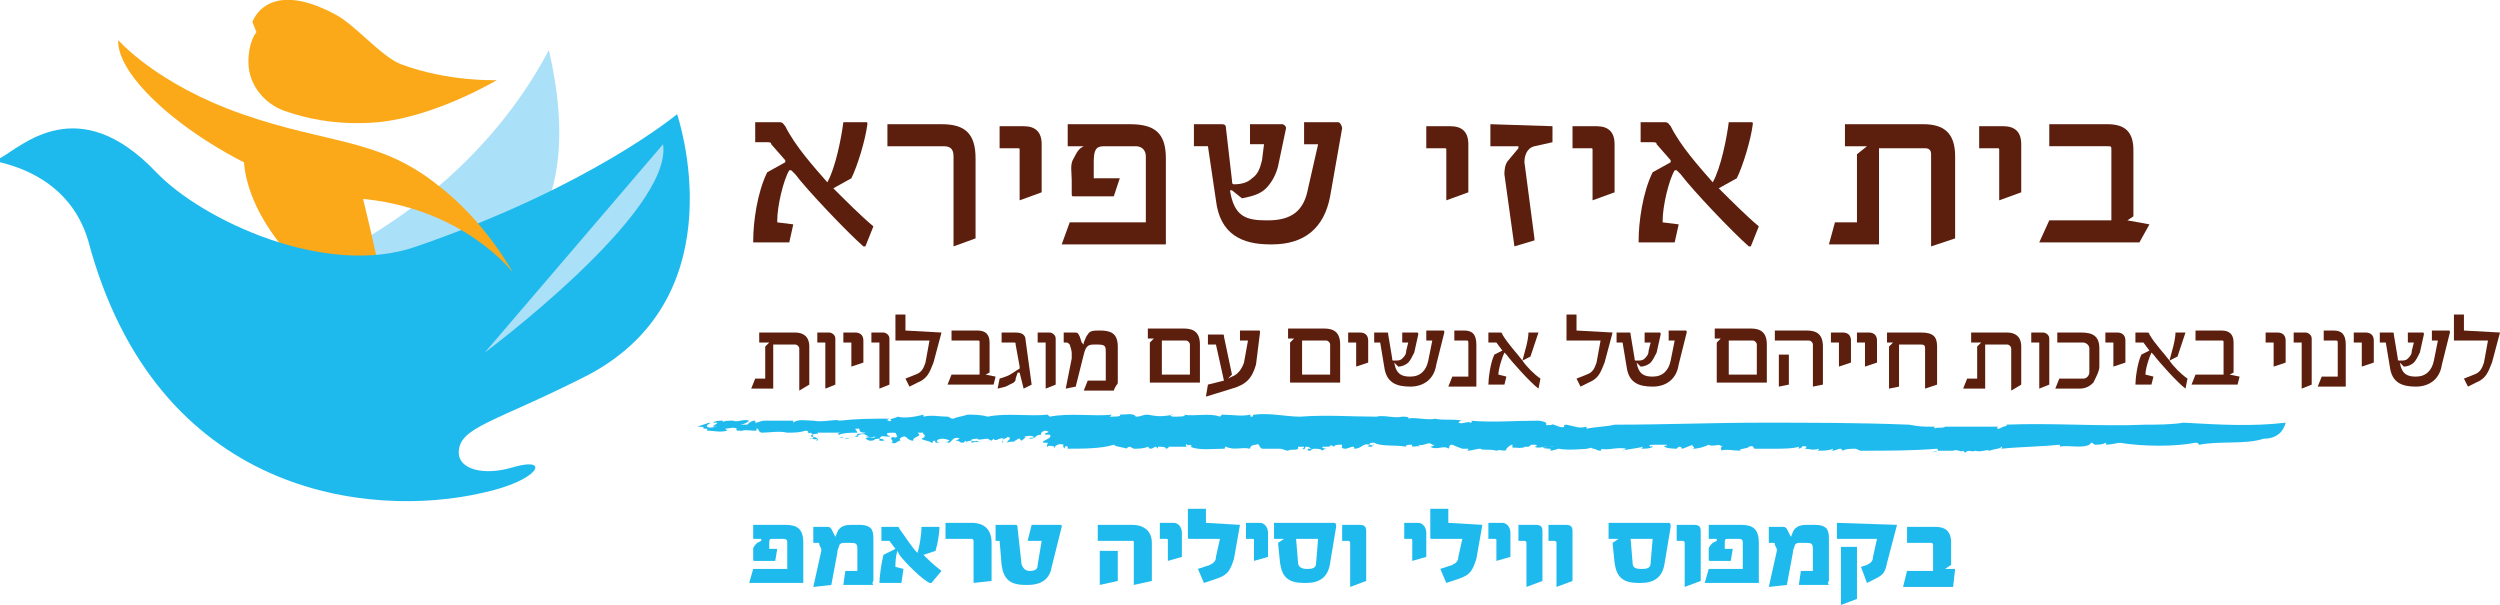
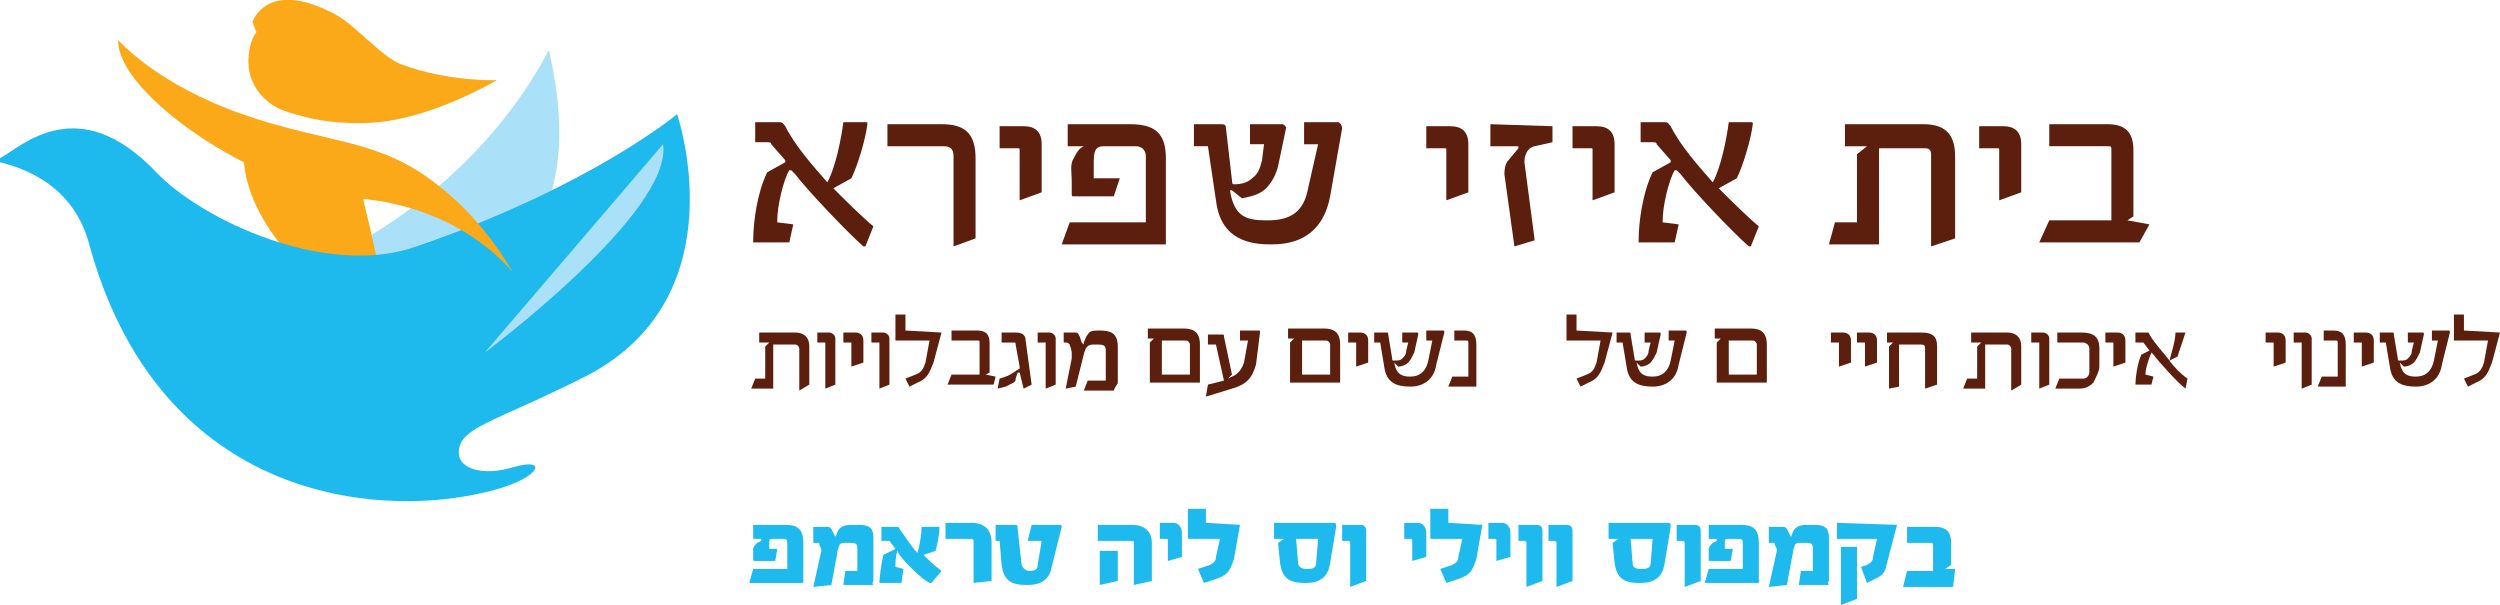
<svg xmlns="http://www.w3.org/2000/svg" id="Layer_1" style="enable-background:new -229 405.6 124.8 30.2" xml:space="preserve" viewBox="-229 405.6 124.8 30.2" version="1.1" y="0px" x="0px">
  <style type="text/css">
	.st0{fill:#ABE0F9;}
	.st1{fill:#FBA919;}
	.st2{fill:#1EBAED;}
	.st3{fill:#5C1F0E;}
	.st4{fill-rule:evenodd;clip-rule:evenodd;fill:#5C1F0E;}
	.st5{fill-rule:evenodd;clip-rule:evenodd;fill:#1EBAED;}
</style>
  <path class="st0" d="m-214.7 419.4s8.6-2.8 13.1-11.3c2 8.6-2.4 10.6-2.6 10.6-6.2 2.1-6.7 4.2-6.7 4.2l-3.8-3.5" />
  <path class="st1" d="m-216.5 411.7s-1.4 2.4 1.5 6.1c2.9 3.8 5.1 2 5.1 2l-0.6-2.7-1-4.2-5-1.2" />
  <path class="st2" d="m-195.2 411.3s-4.3 3.6-13 6.6c-4.5 1.6-10.7-1.3-13-3.7-3.9-4.1-6.7-1.3-7.8-0.7-0.2 0.1-0.2 0.1 0 0.2 0.8 0.2 3.5 0.9 4.4 3.9 3.4 12.8 14.1 13.9 19.7 12.6 2.8-0.6 3.4-1.8 1.6-1.3-1.6 0.5-2.8 0.1-2.8-0.7 0-1.3 1.8-1.5 6.5-3.9 7.5-4 4.4-13 4.4-13" />
  <path class="st1" d="m-204.2 409.6s-2.4 0.1-4.8-0.8c-1-0.4-2.3-2-3.3-2.5-3.4-1.8-4.1 0.4-4.1 0.4l0.2 0.5c-0.3 0.4-0.4 1-0.4 1.5 0 1.2 0.9 2.2 2 2.5 0.6 0.2 2.2 0.7 4.5 0.5 2.9-0.3 5.9-2.1 5.9-2.1" />
  <path class="st1" d="m-223.1 407.6s1.9 2.2 6.2 3.7 6.8 1.2 9.7 3.5c2.4 1.8 3.8 4.4 3.8 4.4s-2.5-3.3-7.8-3.7c-5.2-0.5-12-5.3-11.9-7.9" />
  <path class="st0" d="m-195.9 412.8c0.5 3.4-8.9 10.4-8.9 10.4l8.9-10.4" />
-   <path class="st2" d="m-116 427.5c-0.9 0.3-2.2 0.1-3.2 0.3-0.1 0 0-0.1-0.2-0.1-1 0.2-2.6 0.2-3.8 0h0.1c-0.2 0-0.5 0.1-0.8 0.1 0 0 0.1 0 0-0.1-0.1 0.1-0.4 0.1-0.5 0.1s-0.1-0.1-0.2-0.1l-0.1 0.1c-0.4 0.2-1 0-1.5 0.1 0 0 0.1 0 0-0.1-0.9 0.1-1.9 0.1-2.9 0.2 0 0 0.1-0.1 0-0.1 0 0.1-0.3 0.1-0.6 0.2-0.1-0.1-0.4 0.1-0.7 0-0.2 0.1-0.3-0.1-0.5 0.1l-0.1-0.1c-0.1 0.1-0.3-0.1-0.5 0h-0.4c-0.4 0-0.6 0-0.6 0.1-0.1-0.1 0.4 0 0.2-0.2-1.2 0.1-2.5 0.1-3.8 0.1-0.1 0-0.2-0.1-0.3-0.1s-0.5 0-0.6 0.1l-0.1-0.1c-0.2 0-0.2 0.1-0.5 0.1 0.1 0 0.1-0.1 0.1-0.1-0.2 0.1-0.5 0.1-0.8 0.1 0 0 0.1 0 0.1-0.1-0.3 0.1-0.5 0-0.7 0l0.1-0.1c-0.4-0.1-0.1 0.1-0.5 0.1 0.1 0 0.1 0 0.1-0.1-0.3 0.1-0.8 0.1-1.1 0.1h-1.1c-0.1 0 0-0.2-0.3-0.1 0 0.1-0.6 0.1-0.4 0.2-0.3 0-0.8-0.1-1 0 0.1 0-0.1-0.2 0.1-0.2l-0.2-0.1c0-0.1 0.2 0 0.1 0s-0.5 0.1-0.6 0c-0.2 0.1-0.5 0.2-0.8 0.2 0.2-0.1-0.1-0.1 0-0.2l-0.5 0.2c-0.1 0 0-0.1-0.2-0.1l-0.1 0.1s-0.5 0-0.6-0.1 0.2 0 0.1-0.1h-0.5c-0.2 0-0.5 0-0.3 0.1 0.1 0 0-0.1 0.1 0-0.1 0.1-0.4 0.1-0.6 0.1 0.1 0 0.1-0.1 0.1-0.1-0.3 0.1-0.7 0.1-1 0.2 0 0.1 0.1-0.1 0.2-0.1-0.5-0.1-0.9 0.1-1.3 0 0.1 0 0 0.1 0 0.1-0.2 0-0.2-0.1-0.4-0.1 0-0.1-0.2 0-0.3 0h0.1c-0.2 0-1 0.1-1.5 0 0 0-0.3 0.1-0.4 0.1v-0.1c-0.1 0-0.4 0-0.4-0.1-0.2 0.1 0.9-0.1 0.6 0-0.1-0.1-0.4 0.1-0.4 0-0.2 0-0.4 0.1-0.6 0 0.1 0 0.2-0.1 0-0.1-0.3 0-0.1 0-0.3 0.1h-0.2c0 0.1-0.3 0-0.2 0.1 0-0.1-0.5 0-0.4-0.1v-0.1c-0.1 0-0.2 0.1-0.3 0.2 0 0.2-0.3 0-0.5 0.1-0.3-0.1-0.7 0-0.8-0.1-0.2 0-0.4 0.1-0.7 0.1 0 0 0.1 0 0.1-0.1h-0.3s-0.3-0.1-0.5-0.2c-0.2 0-0.1 0.1-0.2 0.2-0.2-0.2-0.6 0.1-0.9-0.1 0.1 0 0.3-0.1 0.1-0.1-0.2-0.2-0.4 0.1-0.7 0l0.1 0.1c-0.1-0.1-0.5 0.1-0.4-0.1-0.1 0-0.4 0-0.3 0.1-0.5-0.1-1.3 0-1.6-0.2-0.1 0-0.3 0-0.2 0.1s0.2 0 0.2 0c-0.1 0-0.1 0-0.1 0.1-0.2 0-0.3 0-0.1-0.1-0.4-0.1-0.4 0.2-0.8 0.2 0-0.1 0-0.1-0.1-0.1l-0.3 0.1c-0.3 0-0.2-0.1-0.2-0.2-0.2 0-0.4 0-0.4 0.1l-0.2-0.1c0.1 0.1-0.1 0.1-0.2 0.1h0.1-0.3c0 0.1 0.2 0.1 0.3 0.1-0.1 0-0.2 0-0.3 0.1 0-0.1-0.3-0.1-0.4-0.1s-0.2 0.1-0.2 0.1-0.2 0-0.1-0.1h0.2c-0.1 0-0.1-0.1-0.3-0.1-0.1 0 0 0.2-0.2 0.1 0.1 0 0.1-0.1 0.1-0.1h-0.3v0.1c-0.1 0.1-0.4 0-0.5 0.1-0.1 0-0.3-0.1-0.4-0.1h-0.5-0.4c-0.2-0.1-0.1-0.3-0.3-0.2-0.2 0-0.3 0.1-0.3 0.2-0.4-0.1-0.8 0.1-1.2-0.1-0.1 0 0 0.1-0.1 0.1-0.6 0-1.2 0.1-1.7-0.1 0.2 0 0-0.1 0-0.1-0.1 0.1-0.2-0.1-0.2 0s0 0.1 0.2 0.1h-1.1c0.1 0 0 0.1-0.1 0.1 0-0.1-0.2-0.1-0.4-0.1v0.1l-0.1-0.1c-0.1 0-0.1 0.1-0.3 0.1l-0.1-0.1c-0.2 0.1-0.5 0.1-0.7 0.1l-0.2-0.1c-0.1 0-0.2 0.1-0.1 0.1-0.4-0.1-0.6-0.1-0.7-0.2-0.6 0.2-1.6 0.2-2.3 0.2v-0.1c-0.2-0.1-0.1 0.1-0.2 0.1 0.1 0-0.1-0.1 0-0.2-0.3-0.1-0.4 0.1-0.5 0.1 0 0.1 0.1 0 0.1 0s-0.4-0.1-0.4 0c-0.1 0 0-0.1 0-0.2h-0.2c-0.2-0.1 0.5-0.2 0.3-0.4h-0.2c-0.2-0.1 0.4-0.1 0-0.2-0.2 0-0.3 0.2-0.2 0.2-0.4 0-0.2 0.2-0.6 0.2-0.1-0.1 0.3 0 0.2-0.1-0.2-0.1-0.4 0-0.5 0 0.2 0 0 0.1-0.1 0.2-0.2-0.1 0.1-0.1-0.2-0.1 0 0.1-0.3 0.1-0.1 0.1-0.1 0.1-0.3 0-0.4 0.1-0.1-0.1 0.3-0.2 0-0.3 0 0.1-0.4 0.1-0.2 0.3-0.1 0-0.1-0.1 0-0.2-0.2-0.1-0.4 0.2-0.5 0l-0.1 0.1-0.2-0.1c-0.2 0-0.5 0.1-0.5 0 0 0-0.4 0-0.3 0.1 0.2 0.1 0.2-0.1 0.4 0.1-0.2-0.1-0.3 0-0.4 0v-0.1c-0.1 0-0.2 0-0.3 0.1 0.1 0 0-0.1 0-0.1l-0.1 0.1c-0.3 0-0.1-0.1-0.4-0.1l0.2-0.1s-0.1-0.1-0.3 0l-0.2 0.2c-0.2 0-0.1-0.1-0.2 0l0.2-0.1s-0.1-0.1-0.4-0.1c-0.1 0-0.4 0.1-0.1 0.2-0.1 0-0.3 0-0.2-0.1-0.3 0 0 0.1-0.2 0.1-0.1-0.1-0.4-0.1-0.5-0.2l0.2-0.1h-0.1c0.2-0.1-0.1-0.1 0-0.2h-0.3c0.3 0.2-0.3 0.2-0.2 0.4-0.4 0-0.3-0.4-0.7-0.1 0.1 0-0.1 0.2 0.1 0.1-0.3 0-0.2 0.2-0.5 0.1 0.2-0.1-0.2-0.2 0.1-0.3 0 0.1 0.2 0 0.2 0-0.1-0.1 0-0.2-0.2-0.2s-0.4 0-0.3 0.1c0 0.1 0.2 0 0.1 0.1-0.3 0-0.4-0.1-0.5 0.1 0.2 0 0.3 0.1 0.2 0.1h-0.2v-0.1c-0.4 0-0.1 0.1-0.5 0.1l-0.2-0.1c0.1-0.1 0.5 0 0.5-0.1-0.2 0-0.3 0.1-0.5 0h0.2c-0.1 0-0.2-0.2-0.5-0.1-0.2 0.1 0 0.1 0 0.1-0.4 0-0.5 0.1-0.7 0.1 0.1-0.1-0.4 0-0.2-0.1 0.1 0.1 0.7 0.1 0.8-0.1-0.1-0.1 0.3 0 0.4-0.1-0.3 0-0.3-0.1-0.3-0.2h-0.2c0 0.1 0.1 0.1 0.1 0.2-0.3 0-0.7 0-0.9 0.1-0.1 0-0.1-0.1 0.1-0.1h-1.2c0.2 0.1-0.4 0-0.3 0.2 0.2 0 0.4 0.1 0.3 0.2-0.1 0 0-0.1 0-0.1-0.2 0.1-0.3-0.1-0.4 0 0.4 0 0.1-0.2 0.1-0.3-0.3 0.1 0-0.1-0.3-0.1-0.3 0.1-0.6 0.1-0.9 0.1-0.4-0.1-0.9 0-1.3 0-0.2-0.1-0.1-0.2-0.2-0.2-0.2 0 0.2 0.1-0.2 0.1-0.1 0-0.6-0.1-0.7 0.1l0.1-0.1h-0.2s-0.1-0.1 0-0.1c-0.2-0.1-0.4 0-0.6 0l0.1 0.1c-0.4 0.1-0.6 0-1 0v-0.1h-0.2c0.1-0.1-0.1-0.1-0.3-0.1l0.6-0.2c0.2 0-0.2 0.1-0.1 0.2s0.4 0 0.5 0h-0.2c0-0.1 0.2-0.1 0.2-0.2h-0.2c0.1-0.1 0.3-0.1 0.5-0.1-0.1 0 0.1 0.1 0 0.1 0-0.1 0.2-0.1 0.5-0.1 0.2 0.1 0.5-0.1 0.8 0-0.1 0.1-0.3 0.2-0.5 0.2h0.4c0.1-0.1 0.2-0.2 0.4-0.2v0.1c0.2 0 0.2-0.1 0.5-0.1h1.4v0.1c0.2-0.2 0.7-0.1 1-0.1 0.5 0.1 1.1-0.1 1.3 0 0.9-0.1 1.6-0.1 2.5-0.1l-0.2 0.1c0.2-0.1 0.1 0.1 0.3 0-0.2-0.1 0.2-0.1 0.3-0.2 0.4 0.1 0.9 0 1.3-0.1v0.1c0.4-0.1 0.8 0 1.2 0 0.1 0 0.1 0.1 0.3 0.1 0.2-0.1 0.4-0.1 0.7-0.2 0.3 0 0.7 0 1 0.1 1-0.2 2 0 3-0.1l0.1 0.1c1-0.2 2.2 0 3.1-0.1l-0.1 0.1c0.3 0 0.6 0 0.5-0.1 0.3 0 0.7-0.1 0.8 0.1 0.3 0 0.3-0.1 0.6-0.1 0.5 0.1 0.7 0.1 1.3 0h-0.1c-0.1 0-0.1 0.1 0.1 0.1s0.7 0 0.5-0.1c0.5 0.1 1.3-0.1 1.8 0.1l0.1-0.1c0.5 0 1 0.1 1.4 0 0.1 0-0.1 0.1 0.1 0.1 0.1 0 0-0.1 0.1-0.1 0.8-0.1 1.6 0.1 2.3 0.1 1.3-0.1 2.6 0 3.8 0 0.4-0.1 0.9 0.1 1.3 0 0.1 0 0.4 0 0.3 0.1 0.3-0.1 0.9 0.1 1.4 0h-0.1c0.5 0.1 0.9 0 1.4 0.1-0.1 0-0.1 0-0.2 0.1 0.2 0.1 0.5-0.1 0.6 0 0.1 0 0.1-0.1 0-0.1 1.1 0.1 2.2 0 3.4 0 0.8 0.1 0 0.3 0.7 0.2 0.1 0 0-0.1 0 0 0.2 0 0.4 0.2 0.6 0.1-0.1-0.1 0.1-0.1 0.1-0.1 0.5 0.1 0.6 0.2 1 0.1v0.1c0.5-0.1 1-0.1 1.4-0.2 2.5 0 4.9-0.1 7.4-0.1 2.4 0 4.8 0 7.3 0.1 0.6 0.1 0.6 0.1 1.3 0.1 0 0-0.1 0 0 0.1 0-0.1 0.4 0 0.5-0.1h2.7c-0.1 0-0.2 0.1 0 0.1l0.2-0.1c0.1 0 0.3-0.1 0.1-0.1 2.4-0.1 4.7 0.1 7 0 0.5 0 1.3 0 1.9-0.1 1.8 0.1 3.4 0.2 5.1 0-0.1 0.4-0.4 0.8-1.1 0.8" />
  <path class="st3" d="m-185.4 416.9c-0.6-0.5-1.4-1.3-2-1.9l0.9-0.5c0.3-0.6 0.7-1.9 0.8-2.7 0-0.1 0-0.1-0.1-0.1h-1.1c-0.1 0.8-0.4 2.3-0.8 3-0.7-0.8-1.6-1.8-2.1-2.8-0.1-0.1-0.1-0.2-0.3-0.2h-1.2v1h0.6c0.1 0 0.2 0 0.2 0.1l0.7 0.8v0.1l-0.9 0.5c-0.5 1-0.7 2.5-0.7 3.4v0.1h1.2 0.6l0.2-0.9-0.8-0.1v-0.1c0-0.7 0.3-2 0.6-2.5h0.1l0.2 0.2c0.6 0.8 2.6 2.9 3.4 3.6h0.1l0.4-1" />
  <path class="st3" d="m-180.3 417.5v-4c0-1.3-0.6-1.7-1.7-1.7h-2.7v1.1h2.8c0.3 0 0.5 0.1 0.5 0.5v4.5l1.1-0.4" />
  <path class="st3" d="m-177 415.2v-2.4c0-0.6-0.3-0.9-0.9-0.9h-1.2v1.1h0.9c0.1 0 0.1 0 0.1 0.1v2.5l1.1-0.4" />
  <path class="st3" d="m-170.8 417.7v-4.2c0-1.3-0.6-1.7-1.8-1.7h-3.1v1.1h0.8c-0.2 0.1-0.3 0.2-0.5 0.6-0.2 0.3-0.1 0.7-0.1 1.1v0.6c0 0.2 0 0.2 0.1 0.2h2l0.3-0.9h-1.3v-0.8c0-0.6 0.1-0.8 0.5-0.8h1.6c0.3 0 0.5 0.2 0.5 0.5v3.3h-3.8l-0.4 1.1h5.2" />
  <path class="st3" d="m-162 412c0-0.1-0.1-0.3-0.2-0.3h-1.7v1.1h0.7l-0.5 2.2c-0.2 1.1-0.8 1.6-2 1.6h-0.1c-1 0-1.6-0.2-1.8-1.5h0.1l0.5 0.4c0.5-0.1 0.9-0.2 1.2-0.5s0.5-0.7 0.6-1.1l0.4-1.9c0-0.1-0.1-0.2-0.2-0.2h-1.6v1h0.7l-0.1 0.8c-0.1 0.4-0.2 0.7-0.5 0.9-0.2 0.2-0.5 0.3-0.9 0.3-0.1 0-0.1-0.1-0.1-0.2l-0.3-2.6c0-0.2-0.1-0.2-0.3-0.2h-1.3v1.1h0.7l0.4 2.7c0.2 1.7 1.3 2.2 2.7 2.2h0.1c1.6 0 2.6-0.8 2.9-2.4l0.6-3.4" />
  <path class="st3" d="m-155.7 415.2v-2.4c0-0.6-0.3-0.9-0.9-0.9h-1.2v1.1h0.9c0.1 0 0.1 0 0.1 0.1v2.5l1.1-0.4" />
  <path class="st3" d="m-151.5 411.9l-3.1-0.1v1.1h1.4v0.1l-0.5 0.6c-0.2 0.2-0.2 0.6-0.2 0.7l0.5 3.6 1-0.3v-0.1l-0.5-3.8c0-0.3 0.1-0.7 0.5-0.8l0.9-0.2v-0.8" />
  <path class="st3" d="m-148.4 415.2v-2.4c0-0.6-0.3-0.9-0.9-0.9h-1.2v1.1h0.9c0.1 0 0.1 0 0.1 0.1v2.5l1.1-0.4" />
  <path class="st3" d="m-141.2 416.9c-0.6-0.5-1.4-1.3-2-1.9l0.9-0.5c0.3-0.6 0.7-1.9 0.8-2.7 0-0.1 0-0.1-0.1-0.1h-1.1c-0.1 0.8-0.4 2.3-0.8 3-0.7-0.8-1.6-1.8-2.1-2.8-0.1-0.1-0.1-0.2-0.3-0.2h-1.2v1h0.6c0.1 0 0.2 0 0.2 0.1l0.7 0.8v0.1l-0.9 0.5c-0.5 1-0.7 2.5-0.7 3.4v0.1h1.2 0.6l0.2-0.9-0.8-0.1v-0.1c0-0.7 0.3-2 0.6-2.5h0.1l0.2 0.2c0.6 0.8 2.6 2.9 3.4 3.6h0.1l0.4-1" />
  <path class="st3" d="m-131.4 417.5v-4.1c0-1.2-0.6-1.6-1.6-1.6h-3.9v1.1h1.1l-0.5 0.4v3.4h-1.1l-0.3 1.1h2.5v-4.8h2.3c0.2 0 0.3 0.1 0.3 0.3v4.6l1.2-0.4" />
  <path class="st3" d="m-128.1 415.2v-2.4c0-0.6-0.3-0.9-0.9-0.9h-1.2v1.1h0.9c0.1 0 0.1 0 0.1 0.1v2.5l1.1-0.4" />
  <path class="st3" d="m-121.7 416.8l-1.1-0.2 0.3-0.2v-3.3c0-0.9-0.4-1.3-1.3-1.3h-2.9v1.1h2.9c0.2 0 0.2 0 0.2 0.2v3.5h-3.1l-0.5 1.1h5l0.5-0.9" />
  <path class="st3" d="m-188.6 424.8v-1.9c0-0.5-0.3-0.7-0.7-0.7h-1.8v0.5h0.5l-0.2 0.2v1.6h-0.5l-0.2 0.5h1.1v-2.2h1.1c0.1 0 0.2 0.1 0.2 0.2v2.1l0.5-0.3" />
  <path class="st3" d="m-187.3 424.8v-2.3c0-0.2-0.2-0.3-0.3-0.3h-0.6v0.5h0.4v0.1 2.2l0.5-0.2" />
  <path class="st3" d="m-185.9 423.7v-1.1c0-0.3-0.2-0.4-0.4-0.4h-0.6v0.5h0.4v0.1 1.1l0.6-0.2" />
  <path class="st3" d="m-184.6 424.8v-2.3c0-0.2-0.2-0.3-0.3-0.3h-0.6v0.5h0.4v0.1 2.2l0.5-0.2" />
  <path class="st3" d="m-182 422.2v0l-1.8-0.1v-0.8h-0.5v1.2 0.1h1.7l-0.2 1.1c-0.1 0.3-0.2 0.5-0.5 0.6l-0.5 0.2 0.2 0.4 0.4-0.2c0.5-0.2 0.6-0.5 0.8-1l0.4-1.5" />
  <path class="st3" d="m-179.3 424.4l-0.5-0.1 0.2-0.1v-1.5c0-0.4-0.2-0.6-0.6-0.6h-1.3v0.5h1.3c0.1 0 0.1 0 0.1 0.1v1.6h-1.4l-0.2 0.5h2.3l0.1-0.4" />
  <path class="st3" d="m-177.5 424.8l-0.3-2.2c0-0.3-0.2-0.4-0.5-0.4h-0.7v0.5h0.6c0.1 0 0.1 0 0.1 0.1l0.2 1.1v0.1c-0.2 0.1-0.4 0.3-0.7 0.4l-0.3 0.1-0.1 0.5 0.4-0.1 0.4-0.2c0.1-0.1 0.1-0.1 0.1-0.2l0.1-0.3h0.1l0.2 0.8 0.4-0.2" />
  <path class="st3" d="m-176.3 424.8v-2.3c0-0.2-0.2-0.3-0.3-0.3h-0.6v0.5h0.4v0.1 2.2l0.5-0.2" />
  <path class="st3" d="m-173.2 424.7v-1.8c0-0.7-0.4-0.8-0.9-0.8-0.3 0-0.5 0-0.6 0.2-0.1 0.1-0.1 0.2-0.2 0.4v0.1l-0.1-0.1-0.1-0.3c-0.1-0.2-0.1-0.2-0.3-0.2h-0.3-0.2v0.5h0.1c0.1 0 0.1 0 0.2 0.1 0 0 0.1 0.3 0.1 0.4v0.3l-0.3 1.5 0.5-0.1 0.4-1.6c0.1-0.4 0.2-0.5 0.5-0.5h0.2c0.4 0 0.4 0.1 0.4 0.4v1.4h-0.9l-0.2 0.5h1.5c0.1-0.3 0.2-0.3 0.2-0.4" />
  <path class="st4" d="m-169.6 424.3h-1.4v-1.7h1.2c0.1 0 0.2 0.1 0.2 0.2v1.5m0.5 0.5v-2c0-0.6-0.3-0.8-0.8-0.8h-1.8v0.5h0.3l-0.2 0.2v2h2.5z" />
  <path class="st3" d="m-166.1 422.2c0-0.1 0-0.1-0.1-0.1h-0.9v0.5h0.4l-0.2 1.1c-0.1 0.3-0.3 0.6-0.6 0.7l-0.2 0.1 0.2-0.2-0.4-1.9c0-0.1 0-0.1-0.1-0.1h-0.7v0.5h0.4l0.4 1.8-0.8 0.2-0.1 0.6 1.3-0.4c0.7-0.2 1-0.5 1.2-1.2l0.2-1.6" />
  <path class="st4" d="m-162.6 424.3h-1.4v-1.7h1.2c0.1 0 0.2 0.1 0.2 0.2v1.5m0.5 0.5v-2c0-0.6-0.3-0.8-0.8-0.8h-1.8v0.5h0.3l-0.2 0.2v2h2.5z" />
  <path class="st3" d="m-160.7 423.7v-1.1c0-0.3-0.2-0.4-0.4-0.4h-0.6v0.5h0.4v0.1 1.1l0.6-0.2" />
  <path class="st3" d="m-156.9 422.2c0-0.1 0-0.1-0.1-0.1h-0.8v0.5h0.3l-0.2 1c-0.1 0.5-0.4 0.8-0.9 0.8-0.4 0-0.7-0.1-0.8-0.7l0.2 0.2c0.2 0 0.4-0.1 0.5-0.2s0.2-0.3 0.3-0.5l0.2-0.9c0-0.1 0-0.1-0.1-0.1h-0.7v0.5h0.3l-0.1 0.4c0 0.2-0.1 0.3-0.2 0.4s-0.2 0.1-0.4 0.1c-0.1 0-0.1 0-0.1-0.1l-0.2-1.2c0-0.1 0-0.1-0.1-0.1h-0.6v0.5h0.3l0.2 1.2c0.1 0.8 0.6 1 1.3 1s1.2-0.4 1.3-1.1l0.4-1.6" />
  <path class="st3" d="m-155.3 424.8v-2c0-0.5-0.2-0.7-0.6-0.7h-0.5v0.5h0.6c0.1 0 0.1 0 0.1 0.2v1.6h-0.8l-0.2 0.5h1.4" />
-   <path class="st3" d="m-152.1 424.5c-0.3-0.2-0.7-0.6-0.9-0.9l0.4-0.2 0.4-1.2h-0.5c0 0.4-0.2 1-0.3 1.4-0.3-0.4-0.7-0.8-1-1.3 0-0.1-0.1-0.1-0.1-0.1h-0.6v0.5h0.3 0.1l0.3 0.4-0.4 0.2c-0.2 0.4-0.3 1.2-0.3 1.5h0.5 0.3l0.1-0.4-0.4-0.1c0-0.3 0.2-0.9 0.3-1.1l0.1 0.1c0.3 0.4 1.2 1.4 1.6 1.7l0.1-0.5" />
  <path class="st3" d="m-148.5 422.2v0l-1.8-0.1v-0.8h-0.5v1.2 0.1h1.7l-0.2 1.1c-0.1 0.3-0.2 0.5-0.5 0.6l-0.5 0.2 0.2 0.4 0.4-0.2c0.5-0.2 0.6-0.5 0.8-1l0.4-1.5" />
  <path class="st3" d="m-144.8 422.2c0-0.1 0-0.1-0.1-0.1h-0.8v0.5h0.3l-0.2 1c-0.1 0.5-0.4 0.8-0.9 0.8-0.4 0-0.7-0.1-0.8-0.7l0.2 0.2c0.2 0 0.4-0.1 0.5-0.2s0.2-0.3 0.3-0.5l0.2-0.9c0-0.1 0-0.1-0.1-0.1h-0.7v0.5h0.3l-0.1 0.4c0 0.2-0.1 0.3-0.2 0.4s-0.2 0.1-0.4 0.1c-0.1 0-0.1 0-0.1-0.1l-0.2-1.2c0-0.1 0-0.1-0.1-0.1h-0.6v0.5h0.3l0.2 1.2c0.1 0.8 0.6 1 1.3 1s1.2-0.4 1.3-1.1l0.4-1.6" />
  <path class="st4" d="m-141.3 424.3h-1.4v-1.7h1.2c0.1 0 0.2 0.1 0.2 0.2v1.5m0.5 0.5v-2c0-0.6-0.3-0.8-0.8-0.8h-1.8v0.5h0.3l-0.2 0.2v2h2.5z" />
-   <path class="st4" d="m-139.7 424.8v-1.5h-0.5v1.6l0.5-0.1m1.7 0v-1.9c0-0.6-0.3-0.8-0.8-0.8h-1.6v0.5h1.7c0.1 0 0.2 0.1 0.2 0.2v2.1l0.5-0.1z" />
  <path class="st3" d="m-136.6 423.7v-1.1c0-0.3-0.2-0.4-0.4-0.4h-0.6v0.5h0.4v0.1 1.1l0.6-0.2" />
  <path class="st3" d="m-135.3 423.7v-1.1c0-0.3-0.2-0.4-0.4-0.4h-0.6v0.5h0.4v0.1 1.1l0.6-0.2" />
  <path class="st3" d="m-132.3 424.8v-1.9c0-0.5-0.2-0.7-0.8-0.7h-1.7v0.5h0.3l-0.2 0.2v2.1l0.5-0.1v-2.1h1.1c0.2 0 0.2 0.1 0.2 0.2v2l0.6-0.2" />
  <path class="st3" d="m-128.1 424.8v-1.9c0-0.5-0.3-0.7-0.7-0.7h-1.8v0.5h0.5l-0.2 0.2v1.6h-0.5l-0.2 0.5h1.1v-2.2h1.1c0.1 0 0.2 0.1 0.2 0.2v2.1l0.5-0.3" />
  <path class="st3" d="m-126.7 424.8v-2.3c0-0.2-0.2-0.3-0.3-0.3h-0.6v0.5h0.4v0.1 2.2l0.5-0.2" />
  <path class="st3" d="m-124.2 423.9v-0.9c0-0.6-0.3-0.8-0.9-0.8h-1.2v0.5h1.3c0.1 0 0.3 0.1 0.3 0.3v1.2c0 0.1-0.1 0.3-0.3 0.3h-1.2l-0.2 0.5h1.2c0.3 0 0.5-0.1 0.7-0.3 0.2-0.4 0.3-0.6 0.3-0.8" />
  <path class="st3" d="m-122.9 423.7v-1.1c0-0.3-0.2-0.4-0.4-0.4h-0.6v0.5h0.4v0.1 1.1l0.6-0.2" />
  <path class="st3" d="m-119.8 424.5c-0.3-0.2-0.7-0.6-0.9-0.9l0.4-0.2 0.4-1.2h-0.5c0 0.4-0.2 1-0.3 1.4-0.3-0.4-0.7-0.8-1-1.3 0-0.1-0.1-0.1-0.1-0.1h-0.6v0.5h0.3 0.1l0.3 0.4-0.4 0.2c-0.2 0.4-0.3 1.2-0.3 1.5h0.5 0.3l0.1-0.4-0.4-0.1c0-0.3 0.2-0.9 0.3-1.1l0.1 0.1c0.3 0.4 1.2 1.4 1.6 1.7l0.1-0.5" />
-   <path class="st3" d="m-117.2 424.4l-0.5-0.1 0.2-0.1v-1.5c0-0.4-0.2-0.6-0.6-0.6h-1.3v0.5h1.3c0.1 0 0.1 0 0.1 0.1v1.6h-1.4l-0.2 0.5h2.3l0.1-0.4" />
  <path class="st3" d="m-114.9 423.7v-1.1c0-0.3-0.2-0.4-0.4-0.4h-0.6v0.5h0.4v0.1 1.1l0.6-0.2" />
  <path class="st3" d="m-113.6 424.8v-2.3c0-0.2-0.2-0.3-0.3-0.3h-0.6v0.5h0.4v0.1 2.2l0.5-0.2" />
  <path class="st3" d="m-111.9 424.8v-2c0-0.5-0.2-0.7-0.6-0.7h-0.5v0.5h0.6c0.1 0 0.1 0 0.1 0.2v1.6h-0.8l-0.2 0.5h1.4" />
  <path class="st3" d="m-110.5 423.7v-1.1c0-0.3-0.2-0.4-0.4-0.4h-0.6v0.5h0.4v0.1 1.1l0.6-0.2" />
  <path class="st3" d="m-106.7 422.2c0-0.1 0-0.1-0.1-0.1h-0.8v0.5h0.3l-0.2 1c-0.1 0.5-0.4 0.8-0.9 0.8-0.4 0-0.7-0.1-0.8-0.7l0.2 0.2c0.2 0 0.4-0.1 0.5-0.2s0.2-0.3 0.3-0.5l0.2-0.9c0-0.1 0-0.1-0.1-0.1h-0.7v0.5h0.3l-0.1 0.4c0 0.2-0.1 0.3-0.2 0.4s-0.2 0.1-0.4 0.1c-0.1 0-0.1 0-0.1-0.1l-0.2-1.2c0-0.1 0-0.1-0.1-0.1h-0.6v0.5h0.3l0.2 1.2c0.1 0.8 0.6 1 1.3 1s1.2-0.4 1.3-1.1l0.4-1.6" />
  <path class="st3" d="m-104.2 422.2v0l-1.8-0.1v-0.8h-0.5v1.2 0.1h1.7l-0.2 1.1c-0.1 0.3-0.2 0.5-0.5 0.6l-0.5 0.2 0.2 0.4 0.4-0.2c0.5-0.2 0.6-0.5 0.8-1l0.4-1.5" />
  <path class="st2" d="m-188.9 434.7v-2c0-0.7-0.3-0.9-0.9-0.9h-1.6v0.7h0.4v0.1l-0.2 0.1c-0.1 0.1-0.2 0.2-0.2 0.3v0.5c0 0.1 0 0.1 0.1 0.1h1l0.1-0.6h-0.4v-0.2c0-0.3 0-0.3 0.2-0.3h0.5c0.2 0 0.2 0.1 0.2 0.2v1.3h-1.7l-0.2 0.7h2.7" />
  <path class="st2" d="m-185.4 434.6v-2c0-0.3 0-0.4-0.1-0.6-0.2-0.2-0.4-0.2-0.8-0.2s-0.6 0-0.8 0.2c-0.1 0.1-0.1 0.2-0.2 0.4l-0.2-0.4c-0.1-0.1-0.1-0.1-0.2-0.1h-0.7v0.8h0.2c0.1 0 0.1 0 0.1 0.1l0.1 0.2v0.1l-0.4 1.8 0.9-0.1 0.3-1.6c0-0.2 0.1-0.3 0.1-0.4 0.1-0.1 0.1-0.1 0.3-0.1h0.2c0.3 0 0.4 0 0.4 0.3v1.1h-0.6l-0.1 0.7h1.5c-0.1-0.1 0-0.2 0-0.2" />
  <path class="st2" d="m-182 434.1c-0.4-0.3-0.7-0.6-0.9-0.8l0.6-0.2c0.1-0.3 0.2-0.9 0.2-1.2h-0.9c0 0.4-0.1 1-0.2 1.3-0.3-0.3-0.6-0.8-0.9-1.2 0-0.1-0.1-0.1-0.1-0.1h-0.8v0.7h0.3 0.1l0.3 0.4-0.6 0.3c-0.1 0.4-0.2 1.1-0.2 1.4h0.8 0.3l0.1-0.7-0.4-0.1c0-0.2 0-0.5 0.1-0.8l0.1 0.2c0.3 0.4 1.1 1.2 1.5 1.4h0.1l0.5-0.6" />
  <path class="st2" d="m-179.5 434.6v-1.9c0-0.6-0.3-1-1-1h-1.3v0.8h1.3c0.1 0 0.1 0.1 0.1 0.1v2.1l0.9-0.1" />
  <path class="st2" d="m-176 431.9c0-0.1 0-0.1-0.1-0.1h-1.4l-0.2 0.8h0.7l-0.2 1.2c0 0.2-0.1 0.3-0.4 0.3-0.2 0-0.3-0.1-0.4-0.3l-0.2-1.8c0-0.1 0-0.2-0.1-0.2h-1v0.8h0.2l0.1 1.2c0.1 0.7 0.4 1 1.2 1h0.1c0.7 0 1.1-0.3 1.2-0.9l0.5-2" />
  <path class="st5" d="m-173.2 434.6v-1.5h-0.9v1.7l0.9-0.2m1.7 0v-1.9c0-0.6-0.4-0.9-1-0.9h-1.7v0.8h1.7c0.1 0 0.1 0 0.1 0.1v2.1l0.9-0.2z" />
  <path class="st2" d="m-170 433.4v-1.2c0-0.3-0.2-0.5-0.4-0.5h-0.7v0.8h0.3c0.1 0 0.1 0 0.1 0.1v1l0.7-0.2" />
  <path class="st2" d="m-167.1 431.8v0l-1.7-0.1v-0.7h-0.9v1.4c0 0.1 0 0.1 0.1 0.1h1.5l-0.2 0.9c0 0.2-0.1 0.3-0.3 0.4l-0.6 0.2 0.3 0.7 0.6-0.2c0.6-0.2 0.7-0.4 0.9-1l0.3-1.7" />
-   <path class="st2" d="m-165.7 433.4v-1.2c0-0.3-0.2-0.5-0.4-0.5h-0.7v0.8h0.3c0.1 0 0.1 0 0.1 0.1v1l0.7-0.2" />
  <path class="st5" d="m-164.2 433.7l-0.1-1.2h1.1l-0.1 1.2c0 0.2-0.1 0.3-0.4 0.3h-0.1c-0.2 0-0.4-0.1-0.4-0.3m1.8-2h-3v0.8h0.5l-0.3 0.2 0.1 1c0.1 0.7 0.4 1 1.2 1h0.1c0.7 0 1.1-0.3 1.2-1l0.3-1.8c0-0.1 0-0.2-0.1-0.2z" />
  <path class="st2" d="m-160.8 434.6v-2.5c0-0.3-0.2-0.3-0.4-0.3h-0.8v0.8h0.3s0.1 0 0.1 0.1v2.2l0.8-0.3" />
  <path class="st2" d="m-157.8 433.4v-1.2c0-0.3-0.2-0.5-0.4-0.5h-0.7v0.8h0.3c0.1 0 0.1 0 0.1 0.1v1l0.7-0.2" />
  <path class="st2" d="m-155 431.8v0l-1.7-0.1v-0.7h-0.9v1.4c0 0.1 0 0.1 0.1 0.1h1.5l-0.2 0.9c0 0.2-0.1 0.3-0.3 0.4l-0.6 0.2 0.3 0.7 0.6-0.2c0.6-0.2 0.7-0.4 0.9-1l0.3-1.7" />
  <path class="st2" d="m-153.6 433.4v-1.2c0-0.3-0.2-0.5-0.4-0.5h-0.7v0.8h0.3c0.1 0 0.1 0 0.1 0.1v1l0.7-0.2" />
  <path class="st2" d="m-152 434.6v-2.5c0-0.3-0.2-0.3-0.4-0.3h-0.8v0.8h0.3s0.1 0 0.1 0.1v2.2l0.8-0.3" />
  <path class="st2" d="m-150.5 434.6v-2.5c0-0.3-0.2-0.3-0.4-0.3h-0.8v0.8h0.3s0.1 0 0.1 0.1v2.2l0.8-0.3" />
  <path class="st5" d="m-147.5 433.7l-0.1-1.2h1.1l-0.1 1.2c0 0.2-0.1 0.3-0.4 0.3h-0.1c-0.3 0-0.4-0.1-0.4-0.3m1.8-2h-3v0.8h0.5l-0.3 0.2 0.1 1c0.1 0.7 0.4 1 1.2 1h0.1c0.7 0 1.1-0.3 1.2-1l0.3-1.8c0-0.1 0-0.2-0.1-0.2z" />
  <path class="st2" d="m-144.1 434.6v-2.5c0-0.3-0.2-0.3-0.4-0.3h-0.8v0.8h0.3s0.1 0 0.1 0.1v2.2l0.8-0.3" />
  <path class="st2" d="m-141.2 434.7v-2c0-0.7-0.3-0.9-0.9-0.9h-1.6v0.7h0.4v0.1l-0.2 0.1c-0.1 0.1-0.2 0.2-0.2 0.3v0.5c0 0.1 0 0.1 0.1 0.1h1l0.1-0.6h-0.4v-0.2c0-0.3 0-0.3 0.2-0.3h0.5c0.2 0 0.2 0.1 0.2 0.2v1.3h-1.7l-0.2 0.7h2.7" />
  <path class="st2" d="m-137.7 434.6v-2c0-0.3 0-0.4-0.1-0.6-0.2-0.2-0.4-0.2-0.8-0.2s-0.6 0-0.8 0.2c-0.1 0.1-0.1 0.2-0.2 0.4l-0.2-0.4c-0.1-0.1-0.1-0.1-0.2-0.1h-0.7v0.8h0.2c0.1 0 0.1 0 0.1 0.1l0.1 0.2v0.1l-0.4 1.8 0.9-0.1 0.3-1.6c0-0.2 0.1-0.3 0.1-0.4 0.1-0.1 0.1-0.1 0.3-0.1h0.2c0.3 0 0.4 0 0.4 0.3v1.1h-0.6l-0.1 0.7h1.5c-0.1-0.1 0-0.2 0-0.2" />
  <path class="st5" d="m-136.3 435.5v-2.6h-0.8v2.9l0.8-0.3m2-3.7v0l-3-0.1v0.8h2l-0.2 0.9c0 0.2-0.1 0.3-0.3 0.4l-0.3 0.1 0.3 0.8 0.4-0.2c0.4-0.2 0.5-0.3 0.6-0.8l0.5-1.9z" />
  <path class="st2" d="m-131.4 434h-0.5l0.3-0.2v-1.1c0-0.6-0.3-0.8-0.8-0.8h-1.4v0.8h1.2c0.1 0 0.1 0.1 0.1 0.1v1.3h-1.3l-0.2 0.8h2.5l0.1-0.9" />
</svg>